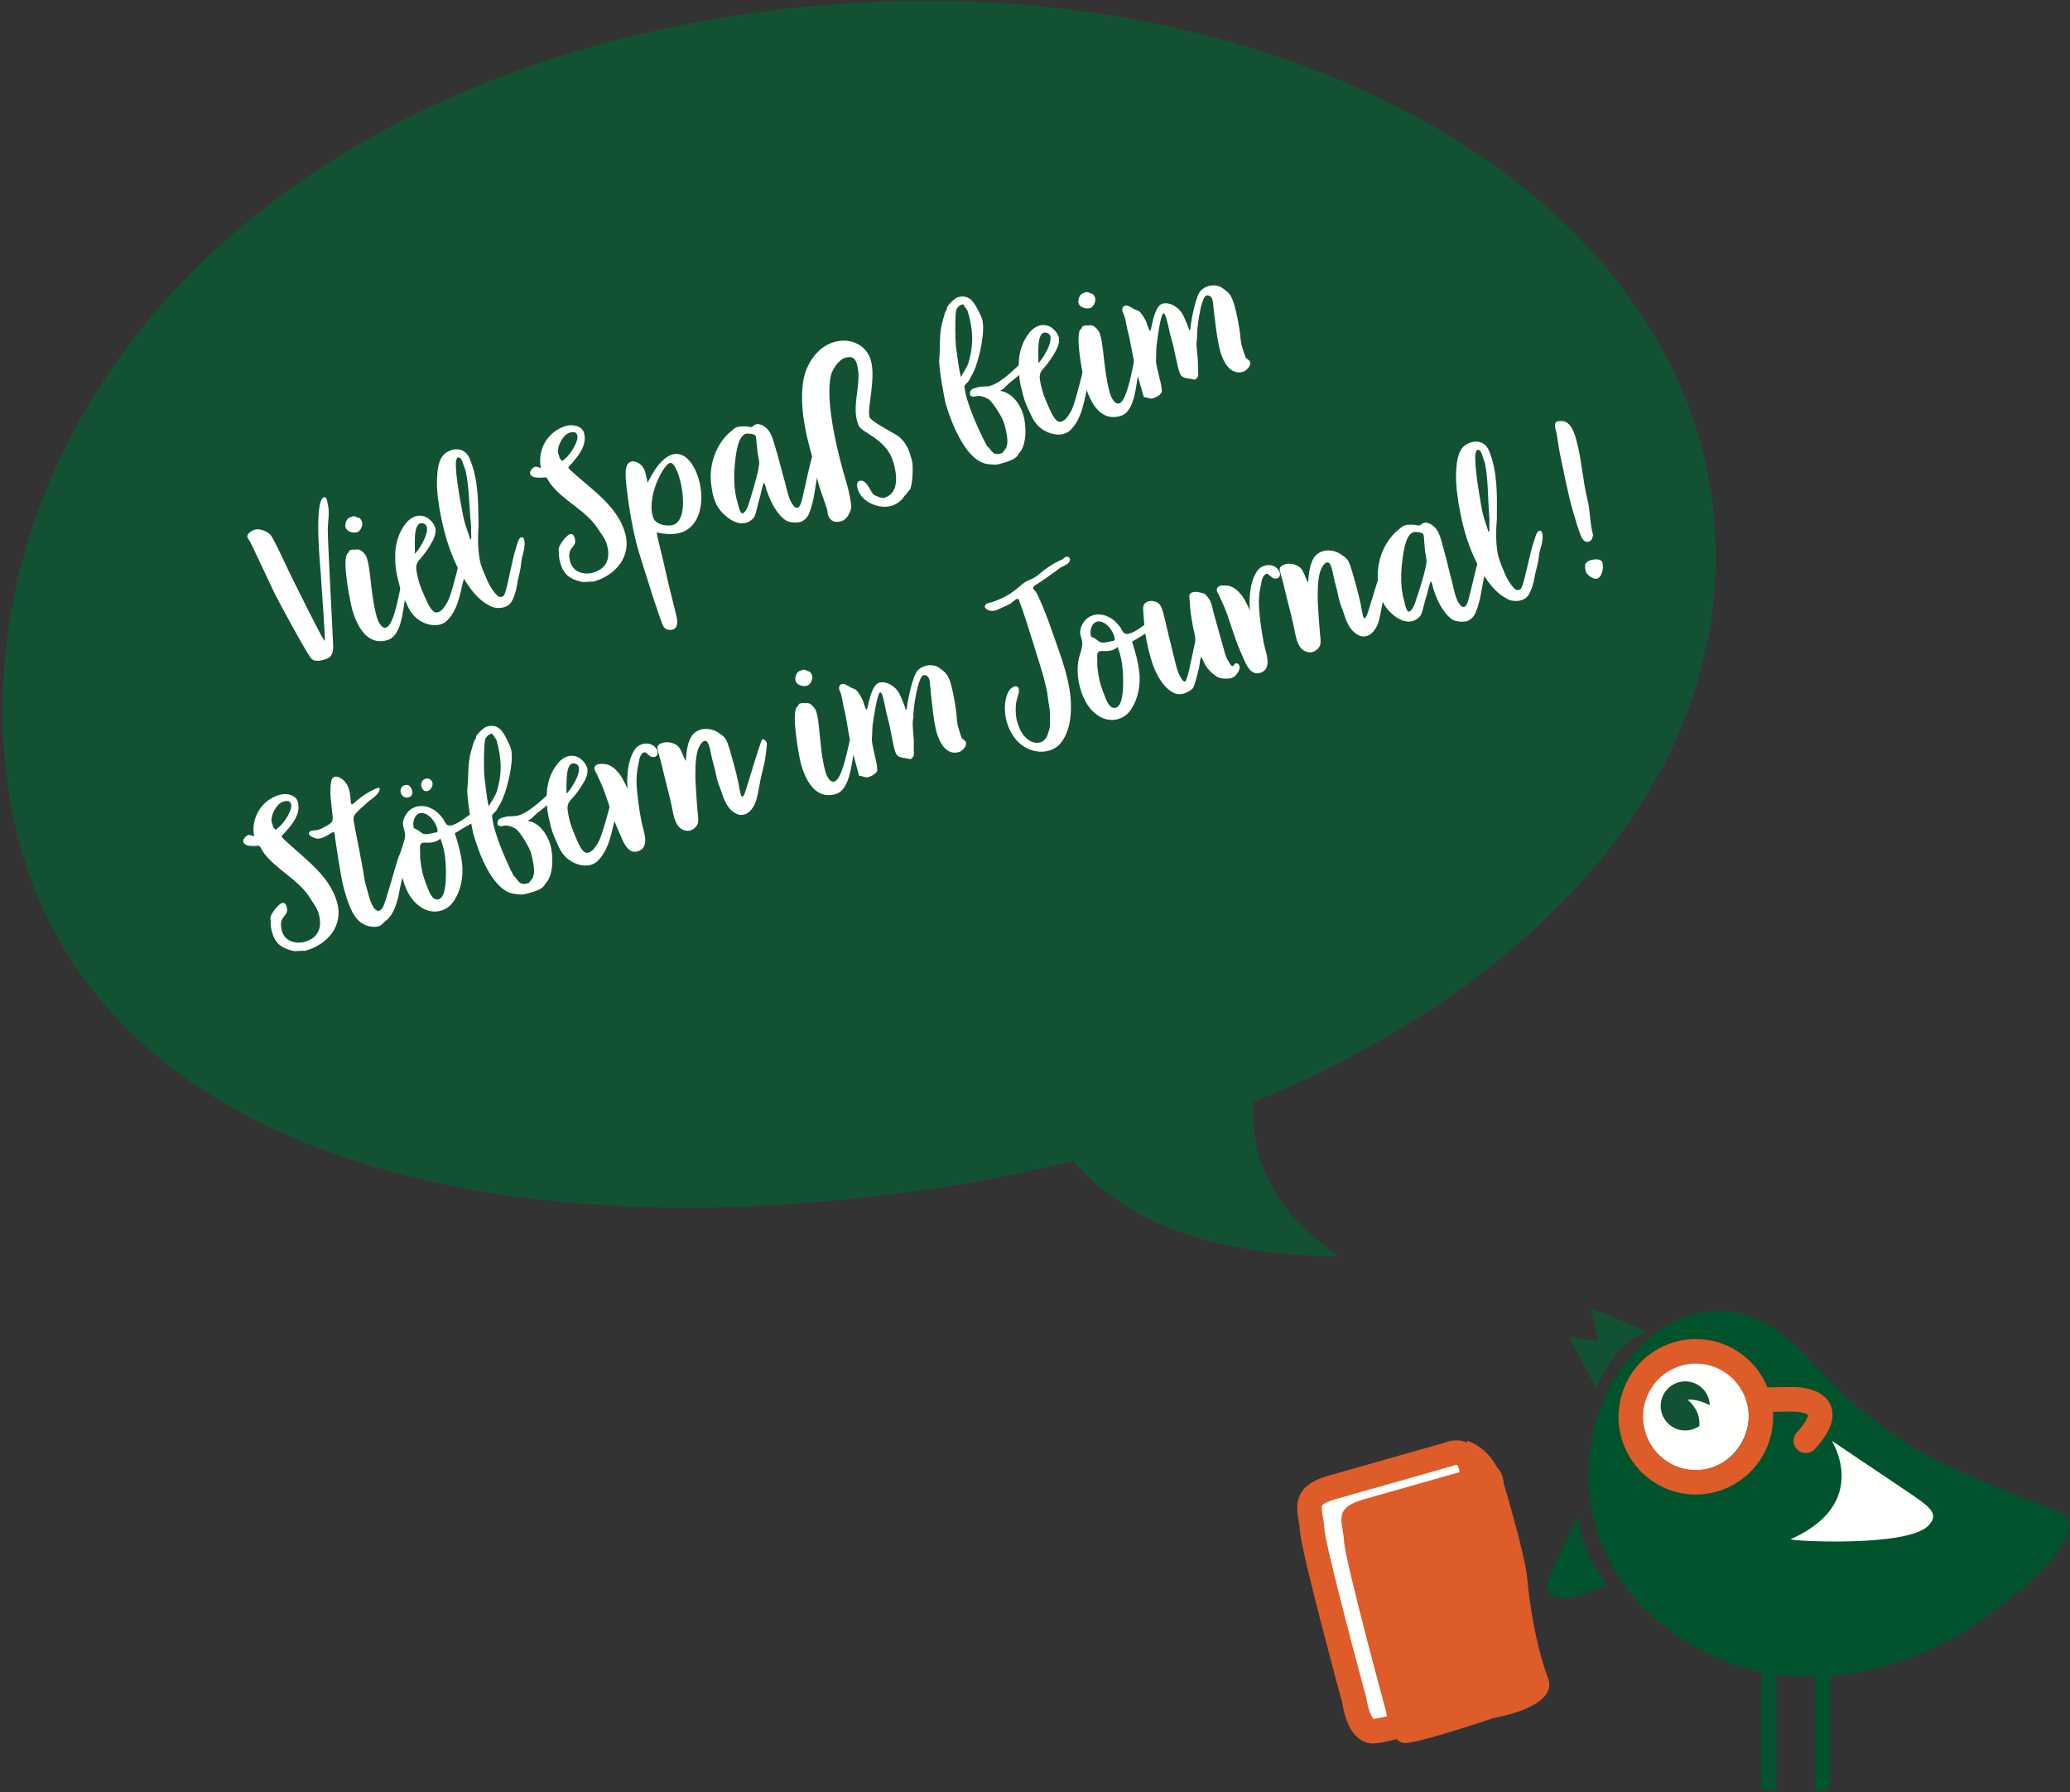
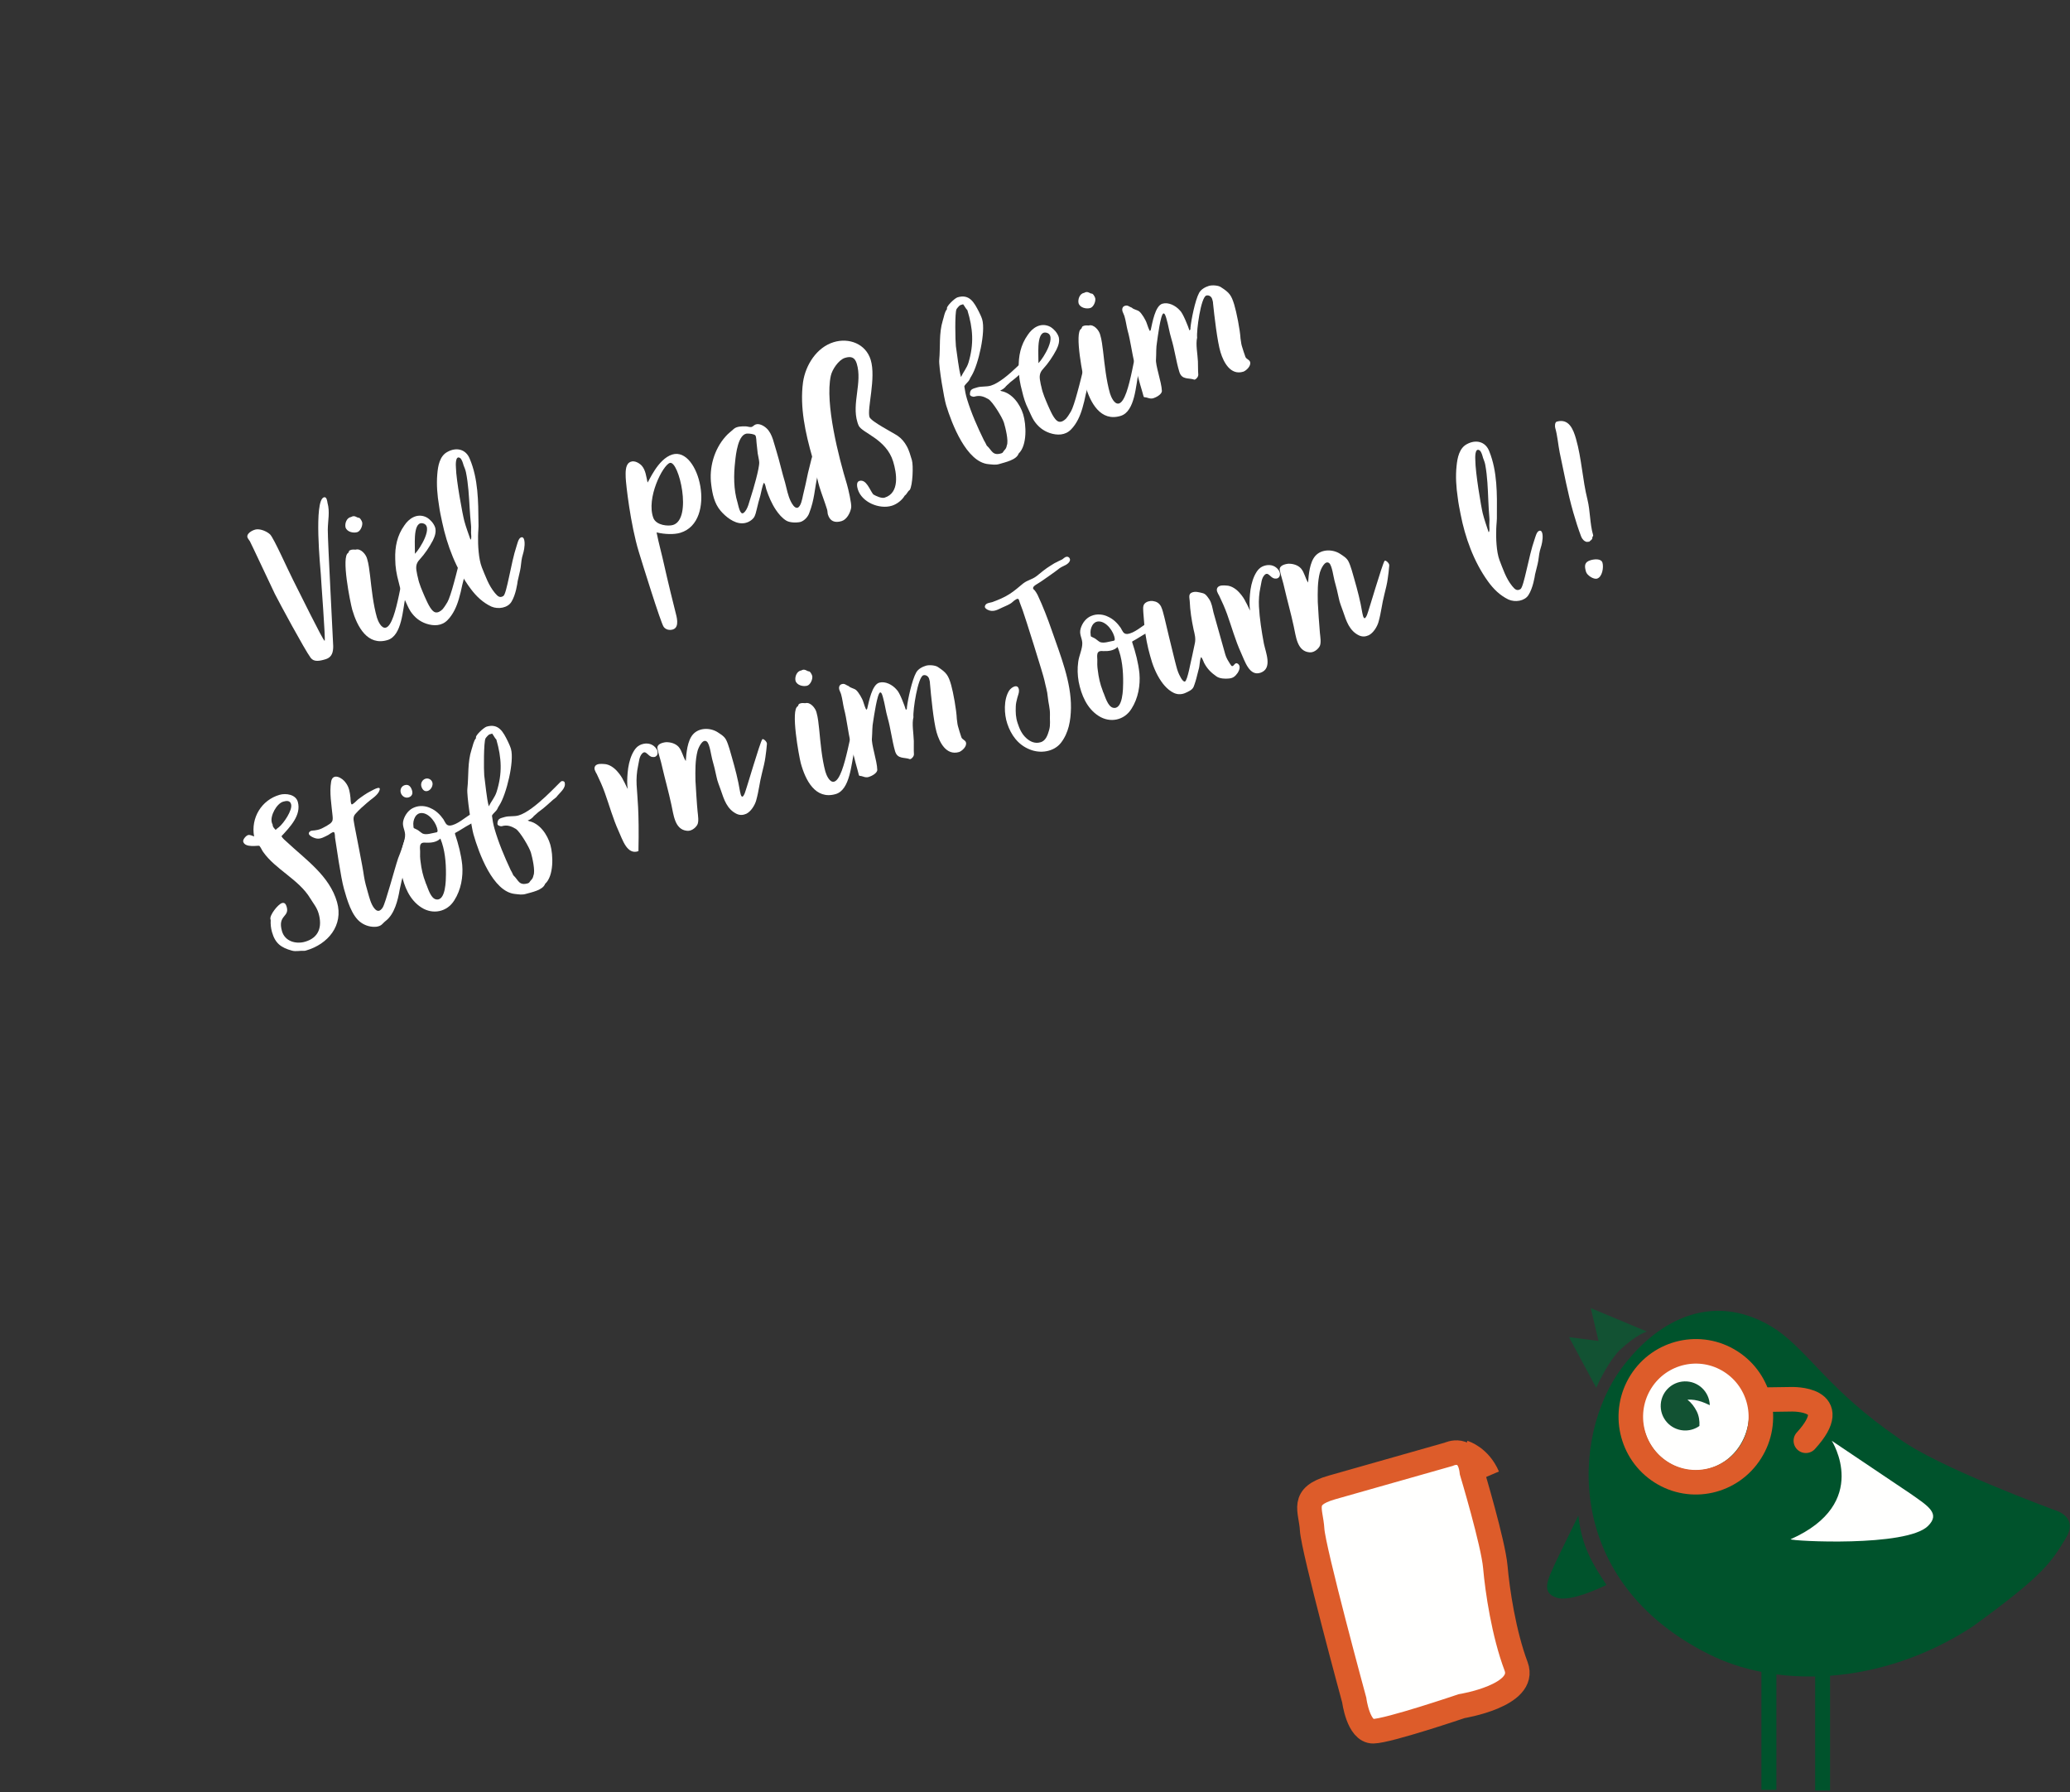
<svg xmlns="http://www.w3.org/2000/svg" width="253px" height="219px" viewBox="0 0 253 219" version="1.1">
  <rect x="0" y="0" width="253" height="219" fill="#333333" stroke="none" />
  <title>Vogel-Doodel/Journal/Desktop@3x</title>
  <g id="//06-Journal_Einstieg" stroke="none" stroke-width="1" fill="none" fill-rule="evenodd">
    <g id="06-Journal_Einstieg/Filter-Dropdown" transform="translate(-1078, -831)">
      <g id="Group" transform="translate(1078.974, 830.812)">
        <g id="Vogel" transform="translate(159.071, 159.918)">
          <g id="Vogel_Journal_Doodel" transform="translate(0, 0.463)">
            <g id="sv-vogel-brille-buch" transform="translate(46.464, 29.311) scale(-1, 1) translate(-46.464, -29.311) ">
              <g id="Group-4" fill="#00532C">
                <path d="M1.797,24.368 C1.797,24.368 16.409,19.023 20.971,15.532 C29.482,9.658 31.7,5.226 35.843,2.312 C43.193,-2.524 50.172,0.793 54.8,7.036 C60.925,15.307 61.899,33.097 44.078,41.98 C42.124,42.956 39.971,43.674 37.689,44.127 L37.689,58.541 L35.86,58.541 L35.86,44.429 C34.322,44.633 32.735,44.716 31.118,44.683 L31.118,58.622 L29.301,58.622 L29.301,44.597 C23.479,44.163 17.372,42.2 11.835,38.555 C3.092,32.21 2.275,30.713 0.489,27.792 C-1.132,25.134 1.797,24.368 1.797,24.368" id="Fill-3" />
              </g>
              <path d="M29.093,15.879 L19.443,22.366 C17.272,23.886 15.789,24.783 17.338,26.303 C19.983,28.893 34.016,28.148 34.122,27.916 C24.201,23.513 29.093,15.879 29.093,15.879" id="Fill-5" fill="#FFFFFE" />
              <path d="M51.254,8.926 C49.324,5.725 45.28,4.772 42.236,6.809 C39.188,8.842 38.291,13.099 40.223,16.297 C42.156,19.516 46.198,20.467 49.24,18.428 C52.287,16.392 53.187,12.138 51.254,8.926" id="Fill-6" fill="#FFFFFE" />
              <path d="M62.71,30.451 L60.062,25.022 C59.643,28.766 58.421,30.786 56.628,33.502 C59.097,34.667 61.462,35.459 62.71,35.059 C64.675,34.423 63.832,32.888 62.71,30.451" id="Fill-8" fill="#00532C" />
              <path d="M52.413,8.657 C50.065,4.937 45.144,3.829 41.44,6.197 C37.733,8.56 36.641,13.509 38.991,17.226 C41.343,20.967 46.262,22.073 49.962,19.703 C53.67,17.337 54.765,12.391 52.413,8.657" id="Stroke-9" stroke="#DD5C2A" stroke-width="3" />
              <path d="M37.752,10.862 L34.008,10.809 C34.008,10.809 27.441,10.607 32.258,15.879" id="Stroke-11" stroke="#DD5C2A" stroke-width="3" stroke-linecap="round" stroke-linejoin="round" />
              <g id="Group-15" transform="translate(67.519, 17.328)">
                <path d="M5.553,2.373 C5.553,2.373 2.948,11.052 2.694,13.954 C2.44,16.856 1.666,22.095 0.153,26.12 C-1.195,29.702 6.81,30.984 6.81,30.984 C6.81,30.984 15.768,34.022 17.61,34.049 C19.453,34.077 19.935,30.249 19.935,30.249 C19.935,30.249 24.942,11.843 25.082,9.405 C25.222,6.966 26.544,5.358 22.656,4.255 C18.768,3.151 8.4,0.208 8.4,0.208 C8.4,0.208 5.922,-0.991 5.553,2.373" id="Fill-12" fill="#FFFFFE" />
                <path d="M5.553,2.373 C5.553,2.373 2.948,11.052 2.694,13.954 C2.44,16.856 1.666,22.095 0.153,26.12 C-1.195,29.702 6.81,30.984 6.81,30.984 C6.81,30.984 15.768,34.022 17.61,34.049 C19.453,34.077 19.935,30.249 19.935,30.249 C19.935,30.249 24.942,11.843 25.082,9.405 C25.222,6.966 26.544,5.358 22.656,4.255 C18.768,3.151 8.4,0.208 8.4,0.208 C8.4,0.208 5.922,-0.991 5.553,2.373 Z" id="Stroke-14" stroke="#DD5C2A" stroke-width="3" />
              </g>
-               <path d="M69.168,21.151 C69.168,21.151 66.563,29.829 66.309,32.73 C66.055,35.633 65.28,40.872 63.767,44.896 C62.42,48.479 70.425,49.76 70.425,49.76 C70.425,49.76 79.383,52.799 81.225,52.826 C83.067,52.854 83.55,49.025 83.55,49.025 C83.55,49.025 88.557,30.62 88.696,28.181 C88.837,25.743 90.158,24.135 86.27,23.032 C82.382,21.928 72.014,18.985 72.014,18.985 C72.014,18.985 69.537,17.785 69.168,21.151" id="Fill-16" fill="#DD5C2A" />
              <path d="M74.053,17.328 C74.053,17.328 72.154,17.883 71.149,20.226" id="Stroke-17" stroke="#DD5C2A" stroke-width="3" />
            </g>
          </g>
          <path d="M46.019,9.087 C44.362,9.037 42.979,10.339 42.929,11.995 C43.314,11.813 43.696,11.645 43.94,11.568 C44.511,11.386 45.057,11.279 45.657,11.322 C45.179,11.695 44.811,12.183 44.522,12.752 C44.257,13.275 44.156,13.931 44.196,14.534 C44.661,14.864 45.224,15.067 45.837,15.086 C47.494,15.136 48.877,13.833 48.927,12.177 C48.977,10.52 47.676,9.137 46.019,9.087" id="Fill-20" fill="#125233" transform="translate(45.929, 12.086) scale(-1, 1) translate(-45.929, -12.086) " />
          <path d="M38.66,0.241 L37.505,4.202 L41.128,3.929 L37.489,9.929 C36.51,7.454 35.574,6.036 34.939,5.267 C32.9,3.122 31.66,2.745 31.66,2.745 L38.66,0.241 Z" id="Combined-Shape" fill="#125233" transform="translate(36.394, 5.085) scale(-1, 1) rotate(-3) translate(-36.394, -5.085) " />
        </g>
        <g id="Vogel_Doodle" transform="translate(-11.267, -13.226)">
-           <path d="M221.266,89.047 C221.57,47.879 172.121,13.449 112.373,13.916 C52.628,14.383 14.397,48.147 10.449,88.493 C5.71,136.885 55.457,159.713 115.202,159.246 C121.183,159.199 127.043,158.877 132.716,158.276 C140.126,170.019 155.317,173.203 163.304,174.333 C156.897,168.749 154.008,161.894 155.489,154.237 C194.426,144.295 221.032,120.298 221.266,89.047" id="Fill-43" fill="#125233" transform="translate(115.701, 94.122) rotate(-8) translate(-115.701, -94.122) " />
          <g id="Vogel" transform="translate(38.438, 40.155)">
            <g id="Group-3" transform="translate(22.786, 43.361)" />
            <g id="Viel-Spaß-beim" transform="translate(64.596, 31.881) rotate(-17) translate(-64.596, -31.881) translate(2.77, 17.445)" fill="#FFFFFF" fill-rule="nonzero">
              <path d="M5.324,17.755 C5.156,17.755 4.064,10.923 3.812,9.523 C3.56,8.123 3.056,3.923 2.748,3.363 C2.468,2.887 1.88,2.411 1.376,2.299 C1.04,2.215 0.116,2.327 0.004,2.831 C-0.024,3.027 0.088,3.223 0.144,3.447 C0.2,3.671 1.012,9.383 1.18,10.475 C1.404,11.763 2.664,18.035 3.084,19.239 C3.308,19.855 3.98,19.939 4.792,19.939 C5.632,19.939 5.94,19.323 6.136,18.679 C6.304,18.091 9.272,6.107 9.664,4.875 C10,3.811 10.56,2.887 10.588,1.739 C10.616,1.515 10.728,0.955 10.364,0.955 C9.048,0.955 7.396,9.243 7.256,9.831 C7.088,10.447 5.464,17.755 5.324,17.755 Z" id="Path" />
              <path d="M17.7,12.491 C17.812,12.323 17.812,12.043 17.812,11.847 L17.784,11.763 L17.7,11.763 C17.056,11.763 14.424,18.399 12.968,18.399 C12.38,18.399 12.268,17.335 12.268,16.915 C12.296,15.235 12.66,13.415 12.968,11.735 C13.08,11.063 13.22,10.363 13.22,9.691 C13.248,9.131 12.856,8.207 12.212,8.207 C12.072,8.151 11.82,8.067 11.68,8.067 C11.344,8.067 11.428,8.123 11.232,8.319 C10.252,8.431 9.692,14.171 9.664,15.095 C9.636,17.279 10.14,19.911 12.716,19.911 C14.564,19.911 15.572,16.859 16.356,15.487 C16.916,14.507 17.392,13.527 17.868,12.491 L17.868,12.435 L17.7,12.491 Z M12.828,4.231 C12.296,4.147 11.848,4.763 11.82,5.239 C11.82,5.827 12.52,6.219 13.024,6.219 C13.444,6.219 13.92,5.631 13.948,5.239 C13.948,5.043 13.864,4.567 13.64,4.567 C13.416,4.399 13.332,4.203 12.996,4.203 C12.94,4.203 12.884,4.231 12.828,4.231 Z" id="Shape" />
              <path d="M25.736,12.015 C25.82,11.791 25.876,11.539 25.764,11.343 C25.54,10.979 25.316,11.063 25.12,11.259 L24.924,11.567 L24.812,11.819 C24.644,12.127 24.448,12.435 24.252,12.715 C24.028,13.107 23.048,14.759 22.488,15.627 C21.928,16.523 21.34,17.363 21.06,17.615 C20.78,17.867 20.528,18.091 20.22,18.287 C19.884,18.455 19.548,18.539 19.268,18.371 C18.764,18.035 18.68,16.663 18.596,16.131 C18.512,15.319 18.4,14.507 18.484,13.695 C18.484,13.471 18.512,13.247 18.54,13.051 C18.596,12.435 18.736,11.987 19.324,11.651 C20.136,11.175 20.892,10.559 21.564,9.887 C21.928,9.495 22.264,9.047 22.292,8.487 C22.292,8.207 22.208,7.899 22.096,7.647 C21.956,7.367 21.788,7.059 21.536,6.863 C20.64,6.135 19.548,6.471 18.764,7.115 C17.56,8.039 16.888,9.271 16.496,10.727 C16.216,11.651 16.104,12.547 16.076,13.527 C16.02,14.311 16.02,15.039 16.16,15.823 C16.244,16.355 16.272,16.859 16.412,17.363 C16.664,18.203 17.112,18.875 17.812,19.379 C18.596,19.939 19.548,20.219 20.444,19.715 C21.312,19.239 21.984,18.455 22.516,17.643 C22.824,17.167 23.132,16.663 23.412,16.131 C23.664,15.711 23.972,15.235 24.196,14.787 C24.476,14.283 25.12,13.079 25.428,12.575 C25.54,12.379 25.652,12.211 25.736,12.015 Z M19.604,8.795 C19.94,7.899 20.36,7.283 20.892,7.479 C21.62,7.787 21.368,8.515 20.724,9.299 C20.192,9.943 19.408,10.587 18.988,10.811 C19.128,10.391 19.324,9.551 19.604,8.795 Z" id="Shape" />
              <path d="M28.788,1.655 C28.676,0.367 27.612,-0.193 26.436,0.059 C25.372,0.255 24.812,1.375 24.448,2.299 C23.972,3.475 23.692,4.763 23.524,6.051 C23.412,6.723 23.356,7.423 23.3,8.095 C23.048,10.951 23.244,14.087 24.252,16.887 C24.644,17.979 25.176,18.931 26.044,19.715 C26.744,20.303 27.892,20.443 28.536,19.883 C29.32,19.211 29.936,17.867 30.02,17.671 L30.664,16.551 C30.916,16.131 31.14,15.459 31.392,15.039 C31.644,14.619 31.868,14.367 32.12,13.695 C32.204,13.471 32.456,12.631 31.952,12.687 C31.616,12.715 31.28,13.359 31.112,13.583 C29.908,15.263 28.284,18.791 27.808,18.903 C27.304,19.043 27.136,18.707 26.94,18.259 C26.464,17.139 26.436,15.935 26.324,14.787 C26.24,13.667 26.66,12.043 26.996,11.007 C27.164,10.475 27.388,9.999 27.528,9.439 C28.256,6.975 29.068,4.315 28.788,1.655 Z M25.988,11.147 C25.96,10.335 25.904,9.551 25.932,8.739 C25.96,7.927 26.436,3.699 26.856,2.215 C26.912,1.963 27.22,0.675 27.696,1.235 C27.864,1.487 27.836,1.963 27.836,2.215 C27.864,2.523 27.892,2.831 27.864,3.111 C27.724,4.567 27.36,5.995 27.024,7.395 C26.856,8.067 26.716,8.739 26.576,9.411 C26.52,9.747 26.38,10.055 26.296,10.363 C26.24,10.531 26.184,11.091 25.988,11.147 Z" id="Shape" />
-               <path d="M39.512,5.239 C39.428,5.099 39.316,4.847 39.316,4.679 C39.316,4.623 39.344,4.567 39.344,4.511 C39.316,4.427 39.316,4.343 39.316,4.259 C39.316,3.419 40.52,2.187 41.36,2.187 C41.752,2.187 42.2,2.243 42.2,2.747 C42.2,3.503 40.66,4.763 39.988,5.043 C39.848,5.099 39.68,5.155 39.54,5.239 L39.512,5.239 Z M39.036,20.443 C41.808,20.443 44.3,18.763 44.3,15.795 C44.3,12.463 42.06,9.775 40.436,7.059 C40.268,6.779 40.072,6.527 39.988,6.191 C41.276,5.407 43.068,4.399 43.068,2.691 C43.068,1.767 41.976,1.263 41.164,1.263 C38.868,1.263 36.992,2.999 36.768,5.295 C36.572,5.155 36.348,4.931 36.096,4.931 C35.844,4.931 35.312,5.267 35.312,5.547 C35.312,6.387 37.02,6.471 37.076,6.583 C37.188,6.835 37.216,7.143 37.3,7.395 C38.168,9.915 40.576,11.847 41.276,14.451 C41.472,15.179 41.752,15.739 41.752,16.523 C41.752,18.203 40.968,19.379 39.204,19.379 C38.028,19.379 36.852,18.651 36.852,17.363 C36.852,15.291 38.224,15.991 38.224,14.675 C38.224,14.367 38.168,14.059 37.804,14.059 C37.3,14.059 35.9,15.067 35.9,15.571 L35.9,15.683 C35.732,16.159 35.648,16.635 35.648,17.139 C35.648,18.567 36.18,19.267 37.384,19.995 C37.804,20.247 38.336,20.247 38.784,20.415 C38.84,20.443 38.98,20.443 39.036,20.443 Z" id="Shape" />
              <path d="M48.724,10.783 C48.78,10.055 48.948,9.271 48.64,8.599 C48.388,8.123 47.856,7.591 47.268,7.815 C46.708,8.011 46.484,8.935 46.344,9.439 C46.148,10.167 45.224,15.067 45.224,18.595 C45.224,19.967 45.252,27.611 45.448,28.227 C45.588,28.647 46.008,28.871 46.428,28.871 C47.38,28.871 47.324,27.303 47.352,27.023 C47.352,26.659 47.604,22.431 47.716,21.059 C47.828,19.743 47.856,18.259 47.996,16.943 C48.892,17.475 49.984,17.839 50.768,17.839 C55.5,17.839 56.06,8.403 52.616,8.403 C50.74,8.403 48.864,10.783 48.724,10.783 Z M52.028,9.299 C53.176,9.299 52.7,16.663 50.18,16.663 C49.592,16.663 48.22,16.131 48.136,15.151 C47.968,12.575 51.132,9.299 52.028,9.299 Z" id="Shape" />
              <path d="M62.304,14.983 C62.444,15.095 62.36,15.627 62.36,15.823 C62.388,16.775 62.472,17.671 62.752,18.595 C62.92,19.155 63.2,19.799 63.592,20.219 C63.928,20.583 64.712,20.835 65.188,20.863 C65.692,20.863 66.252,20.527 66.532,20.135 C67.652,18.707 67.96,17.615 68.856,16.019 C69.136,15.515 69.444,15.039 69.696,14.507 C69.948,14.031 70.116,13.527 70.424,13.051 C70.536,12.883 70.816,12.603 70.872,12.379 C70.9,12.239 70.844,11.987 70.648,11.987 C70.508,11.987 70.256,12.267 70.172,12.351 C70.032,12.463 69.92,12.687 69.752,12.799 C69.64,12.883 69.5,12.883 69.388,12.939 C69.304,12.995 69.22,13.135 69.164,13.247 L68.744,13.863 L67.82,15.403 C67.26,16.411 67.008,16.887 66.42,17.867 C66.252,18.175 65.776,19.127 65.328,19.099 C64.964,19.043 64.852,18.427 64.796,18.147 C64.656,17.335 64.768,16.523 64.796,15.711 C64.796,14.395 64.908,13.107 64.908,11.791 C64.88,10.811 65.076,9.579 64.572,8.711 C64.348,8.319 63.9,7.843 63.424,7.871 C63.228,7.871 63.032,8.039 62.836,8.011 C62.612,7.983 62.388,7.787 62.192,7.731 C61.772,7.591 61.184,7.423 60.764,7.591 C60.344,7.787 59.868,7.955 59.476,8.207 C57.684,9.299 56.424,11.259 56.088,13.331 C55.892,14.451 55.78,15.627 56.256,16.719 C56.62,17.559 57.348,18.651 58.3,18.931 C58.804,19.099 59.42,19.015 59.868,18.707 C60.148,18.511 60.4,18.035 60.568,17.755 C60.848,17.279 61.128,16.803 61.436,16.355 C61.716,15.907 61.968,15.347 62.304,14.983 Z M58.524,16.355 C58.524,14.675 59.056,12.967 59.728,11.427 C60.036,10.699 61.072,8.235 62.192,8.655 C62.388,8.711 62.92,8.935 63.004,9.131 C63.088,9.355 62.892,9.915 62.864,10.139 L62.64,11.315 C62.584,11.679 62.584,12.043 62.5,12.407 C62.332,13.107 60.764,15.487 60.344,16.075 C59.98,16.551 59.476,17.587 58.832,17.783 C58.356,17.923 58.524,16.663 58.524,16.355 Z" id="Shape" />
              <path d="M75.492,1.039 C73.308,1.039 71.376,2.719 70.48,4.623 C69.192,7.423 68.94,10.671 68.884,13.723 C68.884,14.199 68.884,14.703 68.828,15.179 C68.744,15.907 68.66,16.691 68.66,17.419 C68.66,18.399 68.744,19.379 68.744,20.359 C68.744,20.583 68.66,20.779 68.66,20.975 C68.66,21.843 69.164,22.235 70.032,22.235 C70.704,22.235 71.348,21.563 71.628,21.003 C71.824,20.611 71.964,18.651 71.964,18.119 C71.964,14.731 72.272,7.871 73.952,4.875 C74.316,4.203 75.436,3.279 76.248,3.279 C77.032,3.279 77.424,3.559 77.424,4.371 C77.424,6.779 75.408,8.823 75.408,11.231 C75.408,11.399 75.408,11.539 75.436,11.707 C75.604,12.687 78.18,14.255 78.18,17.111 C78.18,18.595 77.844,21.031 75.884,21.031 C75.492,21.031 74.932,20.527 74.68,20.247 C74.428,19.631 74.428,18.175 73.532,18.175 C73.112,18.175 73.056,18.791 73.056,19.099 C73.056,20.751 74.848,22.235 76.444,22.235 C77.088,22.235 77.844,21.955 78.32,21.507 C78.628,21.423 78.796,21.115 79.104,21.031 C79.608,20.611 80.42,18.287 80.42,17.615 C80.42,17.027 80.448,16.355 80.308,15.767 C80.196,15.235 79.972,14.703 79.636,14.283 C79.188,13.723 77.004,11.623 77.004,11.063 C77.004,9.999 79.188,6.751 79.188,4.427 C79.188,2.383 77.452,1.039 75.492,1.039 Z" id="Path" />
              <path d="M98.844,9.411 C98.844,9.243 98.648,9.159 98.508,9.159 C98.312,9.159 94.336,11.735 92.32,11.735 C91.732,11.735 91.2,11.455 90.64,11.455 C90.024,11.455 89.744,11.399 89.548,12.015 C89.492,12.211 89.828,12.435 89.996,12.435 C90.668,12.435 91.088,12.743 91.536,13.219 C91.956,13.695 92.516,15.879 92.516,16.523 C92.516,17.139 92.432,18.847 92.04,19.295 C91.816,19.743 91.62,19.687 91.284,19.995 C91.228,19.995 91.172,20.023 91.116,20.023 C89.968,20.023 90.136,19.323 89.688,18.595 C89.66,18.343 89.604,18.119 89.548,17.867 C89.268,16.131 89.044,14.255 89.044,12.491 C89.044,11.931 89.1,11.399 89.184,10.867 C89.408,10.615 89.772,10.531 90.024,10.279 C90.136,10.139 90.276,9.999 90.416,9.887 C91.592,8.851 93.664,5.239 93.664,3.671 C93.664,3.363 93.608,2.999 93.552,2.663 C93.328,1.431 93.104,0.227 91.564,0.227 C91.2,0.227 89.8,0.927 89.94,1.207 C89.52,1.487 89.296,2.019 89.016,2.411 C88.092,3.783 87.812,5.379 87.196,6.891 C86.888,7.647 86.384,11.539 86.384,12.435 C86.384,14.787 86.72,19.827 89.24,20.835 C89.66,21.003 90.024,21.199 90.5,21.199 C91.256,21.199 92.656,21.339 93.132,20.667 C94.448,20.023 95.064,17.531 95.064,16.243 C95.064,14.955 94.532,13.359 93.328,12.743 L93.3,12.687 L93.216,12.631 C93.524,12.631 93.776,12.519 94.028,12.379 L94.028,12.351 C94.112,12.323 94.196,12.295 94.252,12.239 L94.28,12.239 C94.588,12.071 94.868,11.959 95.176,11.847 C95.512,11.735 96.548,11.231 96.884,11.063 L97.36,10.867 C97.948,10.419 98.844,10.139 98.844,9.411 Z M89.128,9.663 C89.128,8.711 89.492,6.891 89.632,5.883 C89.744,5.267 90.696,1.907 91.032,1.571 C91.116,1.487 91.508,1.235 91.62,1.235 L91.984,1.235 L91.984,1.263 C92.096,1.543 92.124,1.823 92.264,2.075 C92.264,4.427 91.844,6.247 90.528,8.235 C90.136,8.823 89.576,9.159 89.128,9.663 Z" id="Shape" />
              <path d="M105.424,12.015 C105.508,11.791 105.564,11.539 105.452,11.343 C105.228,10.979 105.004,11.063 104.808,11.259 L104.612,11.567 L104.5,11.819 C104.332,12.127 104.136,12.435 103.94,12.715 C103.716,13.107 102.736,14.759 102.176,15.627 C101.616,16.523 101.028,17.363 100.748,17.615 C100.468,17.867 100.216,18.091 99.908,18.287 C99.572,18.455 99.236,18.539 98.956,18.371 C98.452,18.035 98.368,16.663 98.284,16.131 C98.2,15.319 98.088,14.507 98.172,13.695 C98.172,13.471 98.2,13.247 98.228,13.051 C98.284,12.435 98.424,11.987 99.012,11.651 C99.824,11.175 100.58,10.559 101.252,9.887 C101.616,9.495 101.952,9.047 101.98,8.487 C101.98,8.207 101.896,7.899 101.784,7.647 C101.644,7.367 101.476,7.059 101.224,6.863 C100.328,6.135 99.236,6.471 98.452,7.115 C97.248,8.039 96.576,9.271 96.184,10.727 C95.904,11.651 95.792,12.547 95.764,13.527 C95.708,14.311 95.708,15.039 95.848,15.823 C95.932,16.355 95.96,16.859 96.1,17.363 C96.352,18.203 96.8,18.875 97.5,19.379 C98.284,19.939 99.236,20.219 100.132,19.715 C101,19.239 101.672,18.455 102.204,17.643 C102.512,17.167 102.82,16.663 103.1,16.131 C103.352,15.711 103.66,15.235 103.884,14.787 C104.164,14.283 104.808,13.079 105.116,12.575 C105.228,12.379 105.34,12.211 105.424,12.015 Z M99.292,8.795 C99.628,7.899 100.048,7.283 100.58,7.479 C101.308,7.787 101.056,8.515 100.412,9.299 C99.88,9.943 99.096,10.587 98.676,10.811 C98.816,10.391 99.012,9.551 99.292,8.795 Z" id="Shape" />
              <path d="M111.388,12.491 C111.5,12.323 111.5,12.043 111.5,11.847 L111.472,11.763 L111.388,11.763 C110.744,11.763 108.112,18.399 106.656,18.399 C106.068,18.399 105.956,17.335 105.956,16.915 C105.984,15.235 106.348,13.415 106.656,11.735 C106.768,11.063 106.908,10.363 106.908,9.691 C106.936,9.131 106.544,8.207 105.9,8.207 C105.76,8.151 105.508,8.067 105.368,8.067 C105.032,8.067 105.116,8.123 104.92,8.319 C103.94,8.431 103.38,14.171 103.352,15.095 C103.324,17.279 103.828,19.911 106.404,19.911 C108.252,19.911 109.26,16.859 110.044,15.487 C110.604,14.507 111.08,13.527 111.556,12.491 L111.556,12.435 L111.388,12.491 Z M106.516,4.231 C105.984,4.147 105.536,4.763 105.508,5.239 C105.508,5.827 106.208,6.219 106.712,6.219 C107.132,6.219 107.608,5.631 107.636,5.239 C107.636,5.043 107.552,4.567 107.328,4.567 C107.104,4.399 107.02,4.203 106.684,4.203 C106.628,4.203 106.572,4.231 106.516,4.231 Z" id="Shape" />
              <path d="M123.652,10.979 C123.652,9.747 123.512,9.383 122.728,8.459 C122.504,8.151 121.776,7.871 121.356,7.871 C120.908,7.871 120.32,7.983 119.956,8.347 C119.228,9.075 118.08,11.203 117.688,12.155 L117.688,12.183 C117.66,12.295 117.604,12.351 117.492,12.379 C117.492,11.903 117.352,10.111 117.1,9.719 C116.764,8.963 116.036,8.291 115.28,8.291 C114.356,8.291 113.432,10.167 112.984,10.951 L112.872,11.035 C112.788,11.035 112.76,10.195 112.76,10.027 C112.76,9.607 112.536,8.711 112.312,8.375 C112.144,8.123 111.696,7.927 111.584,7.675 C111.276,7.451 111.22,7.199 110.828,7.199 C110.52,7.199 110.352,7.451 110.352,7.787 C110.352,7.955 110.408,8.151 110.408,8.375 C110.408,8.963 110.296,9.579 110.268,10.139 C110.24,11.511 109.96,12.939 109.904,14.311 C109.848,15.431 109.792,16.663 109.792,17.783 C109.792,18.875 109.652,18.371 110.24,18.791 C110.436,18.931 110.632,19.015 110.856,19.015 C111.192,19.015 112.004,18.875 112.116,18.455 C112.396,17.391 112.256,15.207 112.564,14.535 C112.816,13.863 112.956,13.219 113.292,12.575 C113.488,12.155 114.692,9.467 115.056,9.467 C115.252,9.467 115.224,9.999 115.224,10.167 C115.224,10.979 115.084,11.847 115.084,12.687 C115.084,14.087 114.832,15.487 114.832,16.859 C114.832,17.923 115.728,17.867 116.316,18.315 L116.372,18.315 C116.596,18.315 116.932,18.063 116.96,17.811 C117.072,17.307 117.24,16.831 117.38,16.299 C117.604,15.431 117.716,14.199 118.136,13.499 C118.276,12.687 120.012,8.907 120.712,8.907 C120.992,8.907 121.272,9.159 121.272,9.523 C121.272,9.719 121.272,9.887 121.216,10.083 C120.936,11.511 120.348,14.675 120.348,16.047 C120.348,17.391 120.712,19.127 122.308,19.127 C122.644,19.127 123.456,18.763 123.456,18.231 C123.456,17.923 123.12,17.783 123.092,17.475 C123.064,17.027 123.064,16.523 123.064,16.047 C123.064,15.739 123.148,15.459 123.176,15.151 C123.428,14.143 123.652,11.903 123.652,10.979 Z" id="Path" />
            </g>
            <g id="Stöbern-im-Journal-!" transform="translate(84.84, 57.816) rotate(-16) translate(-84.84, -57.816) translate(-0.238, 46.721)" fill="#FFFFFF" fill-rule="nonzero">
              <path d="M4.2,5.436 C4.116,5.296 4.004,5.044 4.004,4.876 C4.004,4.82 4.032,4.764 4.032,4.708 C4.004,4.624 4.004,4.54 4.004,4.456 C4.004,3.616 5.208,2.384 6.048,2.384 C6.44,2.384 6.888,2.44 6.888,2.944 C6.888,3.7 5.348,4.96 4.676,5.24 C4.536,5.296 4.368,5.352 4.228,5.436 L4.2,5.436 Z M3.724,20.64 C6.496,20.64 8.988,18.96 8.988,15.992 C8.988,12.66 6.748,9.972 5.124,7.256 C4.956,6.976 4.76,6.724 4.676,6.388 C5.964,5.604 7.756,4.596 7.756,2.888 C7.756,1.964 6.664,1.46 5.852,1.46 C3.556,1.46 1.68,3.196 1.456,5.492 C1.26,5.352 1.036,5.128 0.784,5.128 C0.532,5.128 0,5.464 0,5.744 C0,6.584 1.708,6.668 1.764,6.78 C1.876,7.032 1.904,7.34 1.988,7.592 C2.856,10.112 5.264,12.044 5.964,14.648 C6.16,15.376 6.44,15.936 6.44,16.72 C6.44,18.4 5.656,19.576 3.892,19.576 C2.716,19.576 1.54,18.848 1.54,17.56 C1.54,15.488 2.912,16.188 2.912,14.872 C2.912,14.564 2.856,14.256 2.492,14.256 C1.988,14.256 0.588,15.264 0.588,15.768 L0.588,15.88 C0.42,16.356 0.336,16.832 0.336,17.336 C0.336,18.764 0.868,19.464 2.072,20.192 C2.492,20.444 3.024,20.444 3.472,20.612 C3.528,20.64 3.668,20.64 3.724,20.64 Z" id="Shape" />
              <path d="M10.248,14.676 C10.248,16.02 10.22,18.12 11.116,19.212 C11.536,19.744 12.152,20.108 12.796,20.22 C13.468,20.304 13.552,20.052 14.112,19.828 C15.344,19.324 16.212,17.812 16.772,16.636 C17.416,15.376 18.2,14.2 18.9,12.968 C19.236,12.352 19.236,12.24 19.628,11.652 C19.824,11.344 20.496,10.672 19.712,10.56 C19.152,10.504 18.732,11.456 18.452,11.82 C18.088,12.352 18.032,12.38 17.64,12.912 C16.828,14.088 14.672,17.728 14.168,18.176 C13.776,18.512 13.384,18.596 13.132,17.924 C12.908,17.336 12.936,16.58 12.936,15.936 C12.936,15.236 12.936,14.592 13.02,13.892 C13.216,12.576 13.524,8.432 13.608,7.704 C13.692,7.172 13.608,6.584 14.084,6.276 C14.644,5.912 15.288,5.604 15.904,5.324 C16.408,5.072 17.136,4.904 17.584,4.484 C18.34,3.7 17.136,4.008 16.716,4.092 C16.1,4.204 15.484,4.428 14.896,4.652 C14.784,4.708 14.084,5.1 14,5.016 C13.888,4.876 14.056,4.344 14.084,4.176 C14.196,3.504 14.28,2.916 14.028,2.272 C13.776,1.516 12.824,0.648 12.348,1.656 C11.76,2.888 11.62,4.372 11.368,5.716 C11.284,6.136 11.256,6.332 10.864,6.528 C10.556,6.64 10.248,6.724 9.94,6.78 C9.604,6.864 9.268,6.892 8.904,6.836 C8.708,6.836 8.4,6.696 8.204,6.78 C7.56,7.032 8.456,7.732 8.736,7.844 C9.184,8.068 9.744,7.9 10.22,7.816 C10.36,7.788 10.864,7.564 10.976,7.676 C11.088,7.788 10.948,8.236 10.92,8.376 C10.836,9.076 10.248,13.276 10.248,14.676 Z" id="Path" />
              <path d="M27.188,11.344 C27.608,11.26 27.664,11.176 28.056,11.036 C28.392,10.896 29.036,10.812 29.288,10.644 C29.596,10.392 29.484,10.14 29.204,9.972 C28.784,9.72 28.112,10.056 27.692,10.168 C26.88,10.364 25.676,10.98 24.836,10.812 C24.36,10.7 24.388,10.252 24.276,9.86 C24.052,9.216 23.716,8.6 23.184,8.152 C22.68,7.676 21.952,7.396 21.252,7.48 C20.552,7.536 19.936,8.012 19.572,8.572 C19.152,9.216 19.404,9.692 19.264,10.336 C19.096,11.036 18.424,11.764 18.144,12.436 C17.808,13.192 17.612,13.976 17.528,14.788 C17.388,16.412 17.584,18.204 18.732,19.492 C19.824,20.724 21.588,20.864 22.82,19.744 C23.968,18.736 24.668,17.28 24.948,15.852 C25.172,14.564 25.2,13.304 25.144,11.988 C25.144,11.96 25.144,11.904 25.172,11.876 C25.172,11.876 25.2,11.848 25.228,11.848 C25.9,11.708 26.516,11.484 27.188,11.344 Z M20.524,9.636 C20.58,9.244 20.748,8.908 21.028,8.628 C21.252,8.404 21.56,8.292 21.896,8.376 C22.848,8.628 23.352,10.14 23.212,10.952 C23.212,11.036 23.184,11.092 23.128,11.12 C23.072,11.176 23.016,11.148 22.96,11.148 C22.456,11.092 21.756,11.148 21.364,10.84 C21.196,10.672 21.084,10.476 20.944,10.308 C20.916,10.252 20.496,9.888 20.496,9.888 C20.496,9.804 20.496,9.72 20.524,9.636 Z M22.708,16.44 C22.54,17 21.784,19.66 20.664,18.988 C20.132,18.652 20.132,17.476 20.076,16.944 C20.048,16.86 20.048,16.776 20.048,16.664 C19.964,15.796 20.02,14.928 20.16,14.088 C20.216,13.64 20.328,13.22 20.468,12.8 C20.524,12.576 20.58,12.128 20.804,11.988 C20.972,11.848 21.224,11.932 21.448,12.016 C22.036,12.212 22.708,12.324 23.268,12.016 C23.436,13.472 23.128,15.04 22.708,16.44 Z M21.56,5.436 C21.56,4.988 21.42,4.54 20.888,4.54 C20.468,4.54 20.16,4.876 20.16,5.296 C20.16,5.716 20.468,6.108 20.916,6.108 C21.336,6.108 21.56,5.828 21.56,5.436 Z M23.38,5.996 C23.8,5.996 24.22,5.548 24.22,5.156 C24.22,4.792 23.912,4.484 23.548,4.484 C23.128,4.484 22.792,4.848 22.792,5.24 C22.792,5.604 22.932,5.996 23.38,5.996 Z" id="Shape" />
              <path d="M39.76,9.608 C39.76,9.44 39.564,9.356 39.424,9.356 C39.228,9.356 35.252,11.932 33.236,11.932 C32.648,11.932 32.116,11.652 31.556,11.652 C30.94,11.652 30.66,11.596 30.464,12.212 C30.408,12.408 30.744,12.632 30.912,12.632 C31.584,12.632 32.004,12.94 32.452,13.416 C32.872,13.892 33.432,16.076 33.432,16.72 C33.432,17.336 33.348,19.044 32.956,19.492 C32.732,19.94 32.536,19.884 32.2,20.192 C32.144,20.192 32.088,20.22 32.032,20.22 C30.884,20.22 31.052,19.52 30.604,18.792 C30.576,18.54 30.52,18.316 30.464,18.064 C30.184,16.328 29.96,14.452 29.96,12.688 C29.96,12.128 30.016,11.596 30.1,11.064 C30.324,10.812 30.688,10.728 30.94,10.476 C31.052,10.336 31.192,10.196 31.332,10.084 C32.508,9.048 34.58,5.436 34.58,3.868 C34.58,3.56 34.524,3.196 34.468,2.86 C34.244,1.628 34.02,0.424 32.48,0.424 C32.116,0.424 30.716,1.124 30.856,1.404 C30.436,1.684 30.212,2.216 29.932,2.608 C29.008,3.98 28.728,5.576 28.112,7.088 C27.804,7.844 27.3,11.736 27.3,12.632 C27.3,14.984 27.636,20.024 30.156,21.032 C30.576,21.2 30.94,21.396 31.416,21.396 C32.172,21.396 33.572,21.536 34.048,20.864 C35.364,20.22 35.98,17.728 35.98,16.44 C35.98,15.152 35.448,13.556 34.244,12.94 L34.216,12.884 L34.132,12.828 C34.44,12.828 34.692,12.716 34.944,12.576 L34.944,12.548 C35.028,12.52 35.112,12.492 35.168,12.436 L35.196,12.436 C35.504,12.268 35.784,12.156 36.092,12.044 C36.428,11.932 37.464,11.428 37.8,11.26 L38.276,11.064 C38.864,10.616 39.76,10.336 39.76,9.608 Z M30.044,9.86 C30.044,8.908 30.408,7.088 30.548,6.08 C30.66,5.464 31.612,2.104 31.948,1.768 C32.032,1.684 32.424,1.432 32.536,1.432 L32.9,1.432 L32.9,1.46 C33.012,1.74 33.04,2.02 33.18,2.272 C33.18,4.624 32.76,6.444 31.444,8.432 C31.052,9.02 30.492,9.356 30.044,9.86 Z" id="Shape" />
-               <path d="M46.34,12.212 C46.424,11.988 46.48,11.736 46.368,11.54 C46.144,11.176 45.92,11.26 45.724,11.456 L45.528,11.764 L45.416,12.016 C45.248,12.324 45.052,12.632 44.856,12.912 C44.632,13.304 43.652,14.956 43.092,15.824 C42.532,16.72 41.944,17.56 41.664,17.812 C41.384,18.064 41.132,18.288 40.824,18.484 C40.488,18.652 40.152,18.736 39.872,18.568 C39.368,18.232 39.284,16.86 39.2,16.328 C39.116,15.516 39.004,14.704 39.088,13.892 C39.088,13.668 39.116,13.444 39.144,13.248 C39.2,12.632 39.34,12.184 39.928,11.848 C40.74,11.372 41.496,10.756 42.168,10.084 C42.532,9.692 42.868,9.244 42.896,8.684 C42.896,8.404 42.812,8.096 42.7,7.844 C42.56,7.564 42.392,7.256 42.14,7.06 C41.244,6.332 40.152,6.668 39.368,7.312 C38.164,8.236 37.492,9.468 37.1,10.924 C36.82,11.848 36.708,12.744 36.68,13.724 C36.624,14.508 36.624,15.236 36.764,16.02 C36.848,16.552 36.876,17.056 37.016,17.56 C37.268,18.4 37.716,19.072 38.416,19.576 C39.2,20.136 40.152,20.416 41.048,19.912 C41.916,19.436 42.588,18.652 43.12,17.84 C43.428,17.364 43.736,16.86 44.016,16.328 C44.268,15.908 44.576,15.432 44.8,14.984 C45.08,14.48 45.724,13.276 46.032,12.772 C46.144,12.576 46.256,12.408 46.34,12.212 Z M40.208,8.992 C40.544,8.096 40.964,7.48 41.496,7.676 C42.224,7.984 41.972,8.712 41.328,9.496 C40.796,10.14 40.012,10.784 39.592,11.008 C39.732,10.588 39.928,9.748 40.208,8.992 Z" id="Shape" />
-               <path d="M46.956,12.52 C46.872,12.212 46.816,11.652 46.732,11.372 C46.676,10.98 46.536,10.56 46.368,10.196 C46.116,9.608 45.64,8.964 44.996,8.768 C44.688,8.656 44.24,8.488 43.932,8.684 C43.596,8.936 43.736,9.356 43.82,9.72 C43.96,10.532 44.072,11.316 44.128,12.128 C44.24,13.808 44.212,15.488 44.464,17.168 C44.632,18.232 44.632,20.276 46.116,20.164 C47.656,20.052 47.376,17.98 47.46,16.86 C47.6,15.376 47.796,13.78 48.132,12.324 C48.3,11.596 48.58,10.812 48.944,10.14 C49.196,9.692 49.364,9.104 49.84,8.824 C50.428,8.488 50.4,9.356 50.932,9.58 C51.492,9.832 51.828,9.3 51.688,8.796 C51.492,8.152 50.988,7.788 50.344,7.732 C49.588,7.676 49.14,8.012 48.636,8.572 C48.132,9.16 47.768,9.86 47.488,10.588 C47.264,11.176 47.012,11.904 46.956,12.52 Z" id="Path" />
+               <path d="M46.956,12.52 C46.872,12.212 46.816,11.652 46.732,11.372 C46.676,10.98 46.536,10.56 46.368,10.196 C46.116,9.608 45.64,8.964 44.996,8.768 C44.688,8.656 44.24,8.488 43.932,8.684 C43.596,8.936 43.736,9.356 43.82,9.72 C43.96,10.532 44.072,11.316 44.128,12.128 C44.24,13.808 44.212,15.488 44.464,17.168 C44.632,18.232 44.632,20.276 46.116,20.164 C47.6,15.376 47.796,13.78 48.132,12.324 C48.3,11.596 48.58,10.812 48.944,10.14 C49.196,9.692 49.364,9.104 49.84,8.824 C50.428,8.488 50.4,9.356 50.932,9.58 C51.492,9.832 51.828,9.3 51.688,8.796 C51.492,8.152 50.988,7.788 50.344,7.732 C49.588,7.676 49.14,8.012 48.636,8.572 C48.132,9.16 47.768,9.86 47.488,10.588 C47.264,11.176 47.012,11.904 46.956,12.52 Z" id="Path" />
              <path d="M54.712,11.176 C54.516,10.56 54.628,9.888 54.348,9.272 C54.096,8.768 53.564,8.432 53.004,8.292 C52.5,8.208 51.828,8.236 51.8,8.796 C51.744,9.524 51.8,10.28 51.744,11.008 C51.66,12.604 51.66,14.2 51.548,15.824 C51.492,17 51.072,18.848 52.5,19.408 C52.948,19.604 53.536,19.408 53.9,19.072 C54.236,18.764 54.32,17.924 54.404,17.476 C54.516,16.832 55.048,14.396 55.188,13.808 C55.496,12.66 55.832,11.4 56.448,10.364 C56.644,10.056 57.456,9.048 57.848,9.608 C58.1,10 57.876,11.4 57.876,11.848 C57.876,12.576 57.848,13.304 57.792,14.032 C57.736,14.62 57.82,15.18 57.848,15.768 C57.904,16.972 57.932,18.232 58.912,19.1 C59.276,19.408 59.64,19.464 60.06,19.408 C60.676,19.296 61.348,18.68 61.656,18.176 C62.328,17.084 62.636,16.216 63.28,15.124 C63.588,14.592 63.98,13.92 64.204,13.388 C64.4,12.94 64.652,12.38 64.82,11.904 C64.932,11.652 64.568,11.092 64.428,11.204 C64.036,11.512 60.928,16.468 60.536,16.972 C60.032,17.588 60.004,17.14 60.06,16.552 C60.228,15.124 60.256,13.724 60.256,12.324 C60.256,11.736 60.284,10.672 60.172,10.084 C60.088,9.58 59.724,9.216 59.416,8.852 C58.716,8.068 57.4,7.676 56.448,8.292 C55.58,8.852 55.048,10.252 54.712,11.176 Z" id="Path" />
              <path d="M76.188,12.688 C76.3,12.52 76.3,12.24 76.3,12.044 L76.272,11.96 L76.188,11.96 C75.544,11.96 72.912,18.596 71.456,18.596 C70.868,18.596 70.756,17.532 70.756,17.112 C70.784,15.432 71.148,13.612 71.456,11.932 C71.568,11.26 71.708,10.56 71.708,9.888 C71.736,9.328 71.344,8.404 70.7,8.404 C70.56,8.348 70.308,8.264 70.168,8.264 C69.832,8.264 69.916,8.32 69.72,8.516 C68.74,8.628 68.18,14.368 68.152,15.292 C68.124,17.476 68.628,20.108 71.204,20.108 C73.052,20.108 74.06,17.056 74.844,15.684 C75.404,14.704 75.88,13.724 76.356,12.688 L76.356,12.632 L76.188,12.688 Z M71.316,4.428 C70.784,4.344 70.336,4.96 70.308,5.436 C70.308,6.024 71.008,6.416 71.512,6.416 C71.932,6.416 72.408,5.828 72.436,5.436 C72.436,5.24 72.352,4.764 72.128,4.764 C71.904,4.596 71.82,4.4 71.484,4.4 C71.428,4.4 71.372,4.428 71.316,4.428 Z" id="Shape" />
              <path d="M88.452,11.176 C88.452,9.944 88.312,9.58 87.528,8.656 C87.304,8.348 86.576,8.068 86.156,8.068 C85.708,8.068 85.12,8.18 84.756,8.544 C84.028,9.272 82.88,11.4 82.488,12.352 L82.488,12.38 C82.46,12.492 82.404,12.548 82.292,12.576 C82.292,12.1 82.152,10.308 81.9,9.916 C81.564,9.16 80.836,8.488 80.08,8.488 C79.156,8.488 78.232,10.364 77.784,11.148 L77.672,11.232 C77.588,11.232 77.56,10.392 77.56,10.224 C77.56,9.804 77.336,8.908 77.112,8.572 C76.944,8.32 76.496,8.124 76.384,7.872 C76.076,7.648 76.02,7.396 75.628,7.396 C75.32,7.396 75.152,7.648 75.152,7.984 C75.152,8.152 75.208,8.348 75.208,8.572 C75.208,9.16 75.096,9.776 75.068,10.336 C75.04,11.708 74.76,13.136 74.704,14.508 C74.648,15.628 74.592,16.86 74.592,17.98 C74.592,19.072 74.452,18.568 75.04,18.988 C75.236,19.128 75.432,19.212 75.656,19.212 C75.992,19.212 76.804,19.072 76.916,18.652 C77.196,17.588 77.056,15.404 77.364,14.732 C77.616,14.06 77.756,13.416 78.092,12.772 C78.288,12.352 79.492,9.664 79.856,9.664 C80.052,9.664 80.024,10.196 80.024,10.364 C80.024,11.176 79.884,12.044 79.884,12.884 C79.884,14.284 79.632,15.684 79.632,17.056 C79.632,18.12 80.528,18.064 81.116,18.512 L81.172,18.512 C81.396,18.512 81.732,18.26 81.76,18.008 C81.872,17.504 82.04,17.028 82.18,16.496 C82.404,15.628 82.516,14.396 82.936,13.696 C83.076,12.884 84.812,9.104 85.512,9.104 C85.792,9.104 86.072,9.356 86.072,9.72 C86.072,9.916 86.072,10.084 86.016,10.28 C85.736,11.708 85.148,14.872 85.148,16.244 C85.148,17.588 85.512,19.324 87.108,19.324 C87.444,19.324 88.256,18.96 88.256,18.428 C88.256,18.12 87.92,17.98 87.892,17.672 C87.864,17.224 87.864,16.72 87.864,16.244 C87.864,15.936 87.948,15.656 87.976,15.348 C88.228,14.34 88.452,12.1 88.452,11.176 Z" id="Path" />
              <path d="M93.744,17.616 C93.8,19.072 94.304,20.472 95.508,21.396 C96.628,22.292 98.28,22.488 99.4,21.676 C100.66,20.752 101.304,19.38 101.752,17.924 C102.676,14.872 102.284,11.372 102.116,8.208 C102.032,6.668 101.892,5.044 101.64,3.504 C101.584,3.308 101.556,3.112 101.472,2.916 C101.444,2.832 101.304,2.692 101.332,2.58 C101.388,2.356 101.752,2.272 101.948,2.216 C102.592,2.048 103.236,1.796 103.908,1.572 C104.3,1.432 104.72,1.292 105.112,1.124 C105.42,1.012 105.672,1.012 106.008,0.928 C106.232,0.872 106.54,0.732 106.624,0.508 C106.708,0.284 106.568,0.032 106.316,0.004 C106.12,-0.024 105.924,0.116 105.728,0.172 L105.224,0.256 C104.86,0.312 104.496,0.396 104.16,0.508 C103.46,0.704 102.816,0.984 102.172,1.264 C101.444,1.544 101.052,1.404 100.324,1.684 C99.68,1.964 99.036,2.272 98.364,2.468 C97.636,2.692 96.824,2.776 96.068,2.832 C95.788,2.832 95.312,2.72 95.116,3 C94.948,3.196 95.088,3.392 95.256,3.56 C95.788,4.064 96.376,3.924 97.02,3.812 C97.356,3.756 97.72,3.728 98.056,3.644 C98.392,3.588 98.644,3.364 98.98,3.308 C99.316,3.224 99.288,3.448 99.288,3.756 L99.372,4.848 C99.428,5.576 99.624,13.052 99.568,13.752 C99.512,14.452 99.54,15.18 99.4,15.852 C99.26,16.58 99.288,17.28 99.064,17.98 C98.84,18.624 98.812,19.184 98.448,19.772 C98.112,20.304 97.692,20.948 96.992,20.92 C96.32,20.92 95.816,20.5 95.48,19.94 C95.088,19.296 95.004,18.624 94.976,17.896 C94.948,17.14 95.088,16.608 95.312,15.908 C95.424,15.544 95.592,15.264 95.788,14.928 C95.928,14.676 96.18,14.396 96.236,14.116 C96.432,13.22 95.48,13.444 95.06,13.808 C94.108,14.676 93.688,16.384 93.744,17.616 Z" id="Path" />
              <path d="M113.204,11.652 C113.624,11.568 113.68,11.484 114.072,11.344 C114.408,11.204 115.052,11.12 115.304,10.952 C115.612,10.7 115.5,10.448 115.22,10.28 C114.8,10.028 114.128,10.364 113.708,10.476 C112.896,10.672 111.692,11.288 110.852,11.12 C110.376,11.008 110.404,10.56 110.292,10.168 C110.068,9.524 109.732,8.908 109.2,8.46 C108.696,7.984 107.968,7.704 107.268,7.788 C106.568,7.844 105.952,8.32 105.588,8.88 C105.168,9.524 105.42,10 105.28,10.644 C105.112,11.344 104.44,12.072 104.16,12.744 C103.824,13.5 103.628,14.284 103.544,15.096 C103.404,16.72 103.6,18.512 104.748,19.8 C105.84,21.032 107.604,21.172 108.836,20.052 C109.984,19.044 110.684,17.588 110.964,16.16 C111.188,14.872 111.216,13.612 111.16,12.296 C111.16,12.268 111.16,12.212 111.188,12.184 C111.188,12.184 111.216,12.156 111.244,12.156 C111.916,12.016 112.532,11.792 113.204,11.652 Z M106.54,9.944 C106.596,9.552 106.764,9.216 107.044,8.936 C107.268,8.712 107.576,8.6 107.912,8.684 C108.864,8.936 109.368,10.448 109.228,11.26 C109.228,11.344 109.2,11.4 109.144,11.428 C109.088,11.484 109.032,11.456 108.976,11.456 C108.472,11.4 107.772,11.456 107.38,11.148 C107.212,10.98 107.1,10.784 106.96,10.616 C106.932,10.56 106.512,10.196 106.512,10.196 C106.512,10.112 106.512,10.028 106.54,9.944 Z M108.724,16.748 C108.556,17.308 107.8,19.968 106.68,19.296 C106.148,18.96 106.148,17.784 106.092,17.252 C106.064,17.168 106.064,17.084 106.064,16.972 C105.98,16.104 106.036,15.236 106.176,14.396 C106.232,13.948 106.344,13.528 106.484,13.108 C106.54,12.884 106.596,12.436 106.82,12.296 C106.988,12.156 107.24,12.24 107.464,12.324 C108.052,12.52 108.724,12.632 109.284,12.324 C109.452,13.78 109.144,15.348 108.724,16.748 Z" id="Shape" />
              <path d="M118.748,16.328 C118.86,16.412 118.888,16.944 118.916,17.112 C119.084,17.924 119.42,18.512 119.924,19.128 C120.232,19.492 120.82,19.688 121.268,19.772 C121.8,19.884 122.108,19.744 122.528,19.408 C122.78,19.184 123.116,18.764 122.892,18.4 C122.584,17.952 122.332,18.54 122.08,18.428 C121.968,18.344 121.884,17.896 121.828,17.728 C121.744,17.448 121.688,17.112 121.688,16.804 C121.688,16.188 121.716,12.016 121.716,11.484 C121.744,10.896 121.828,10.364 121.66,9.804 C121.52,9.412 121.436,9.048 121.072,8.852 C120.68,8.628 120.288,8.376 119.84,8.432 C119.364,8.488 119.392,8.964 119.308,9.356 C119.028,10.504 118.888,11.652 118.804,12.828 C118.776,13.416 118.776,13.948 118.496,14.48 L117.768,15.852 C117.46,16.356 116.368,18.652 116.032,18.652 C115.724,18.652 115.584,17.616 115.556,17.364 C115.5,16.832 115.556,16.272 115.556,15.768 C115.584,14.592 115.752,11.092 115.78,10.476 C115.78,10 115.836,9.496 115.752,9.02 C115.64,8.544 115.388,8.292 114.94,8.096 C114.632,7.984 114.212,7.956 113.904,8.152 C113.596,8.348 113.54,8.88 113.456,9.216 L113.12,10.896 C112.924,12.072 112.812,13.248 112.812,14.452 C112.784,15.572 112.896,16.776 113.26,17.84 C113.512,18.624 114.1,19.688 114.912,19.94 C115.416,20.108 115.864,19.996 116.34,19.884 C116.872,19.744 116.956,19.436 117.264,19.016 C117.544,18.596 117.768,18.148 118.048,17.7 C118.328,17.28 118.44,16.72 118.748,16.328 Z" id="Path" />
              <path d="M126.084,12.52 C126,12.212 125.944,11.652 125.86,11.372 C125.804,10.98 125.664,10.56 125.496,10.196 C125.244,9.608 124.768,8.964 124.124,8.768 C123.816,8.656 123.368,8.488 123.06,8.684 C122.724,8.936 122.864,9.356 122.948,9.72 C123.088,10.532 123.2,11.316 123.256,12.128 C123.368,13.808 123.34,15.488 123.592,17.168 C123.76,18.232 123.76,20.276 125.244,20.164 C126.784,20.052 126.504,17.98 126.588,16.86 C126.728,15.376 126.924,13.78 127.26,12.324 C127.428,11.596 127.708,10.812 128.072,10.14 C128.324,9.692 128.492,9.104 128.968,8.824 C129.556,8.488 129.528,9.356 130.06,9.58 C130.62,9.832 130.956,9.3 130.816,8.796 C130.62,8.152 130.116,7.788 129.472,7.732 C128.716,7.676 128.268,8.012 127.764,8.572 C127.26,9.16 126.896,9.86 126.616,10.588 C126.392,11.176 126.14,11.904 126.084,12.52 Z" id="Path" />
              <path d="M133.84,11.176 C133.644,10.56 133.756,9.888 133.476,9.272 C133.224,8.768 132.692,8.432 132.132,8.292 C131.628,8.208 130.956,8.236 130.928,8.796 C130.872,9.524 130.928,10.28 130.872,11.008 C130.788,12.604 130.788,14.2 130.676,15.824 C130.62,17 130.2,18.848 131.628,19.408 C132.076,19.604 132.664,19.408 133.028,19.072 C133.364,18.764 133.448,17.924 133.532,17.476 C133.644,16.832 134.176,14.396 134.316,13.808 C134.624,12.66 134.96,11.4 135.576,10.364 C135.772,10.056 136.584,9.048 136.976,9.608 C137.228,10 137.004,11.4 137.004,11.848 C137.004,12.576 136.976,13.304 136.92,14.032 C136.864,14.62 136.948,15.18 136.976,15.768 C137.032,16.972 137.06,18.232 138.04,19.1 C138.404,19.408 138.768,19.464 139.188,19.408 C139.804,19.296 140.476,18.68 140.784,18.176 C141.456,17.084 141.764,16.216 142.408,15.124 C142.716,14.592 143.108,13.92 143.332,13.388 C143.528,12.94 143.78,12.38 143.948,11.904 C144.06,11.652 143.696,11.092 143.556,11.204 C143.164,11.512 140.056,16.468 139.664,16.972 C139.16,17.588 139.132,17.14 139.188,16.552 C139.356,15.124 139.384,13.724 139.384,12.324 C139.384,11.736 139.412,10.672 139.3,10.084 C139.216,9.58 138.852,9.216 138.544,8.852 C137.844,8.068 136.528,7.676 135.576,8.292 C134.708,8.852 134.176,10.252 133.84,11.176 Z" id="Path" />
-               <path d="M148.288,15.18 C148.428,15.292 148.344,15.824 148.344,16.02 C148.372,16.972 148.456,17.868 148.736,18.792 C148.904,19.352 149.184,19.996 149.576,20.416 C149.912,20.78 150.696,21.032 151.172,21.06 C151.676,21.06 152.236,20.724 152.516,20.332 C153.636,18.904 153.944,17.812 154.84,16.216 C155.12,15.712 155.428,15.236 155.68,14.704 C155.932,14.228 156.1,13.724 156.408,13.248 C156.52,13.08 156.8,12.8 156.856,12.576 C156.884,12.436 156.828,12.184 156.632,12.184 C156.492,12.184 156.24,12.464 156.156,12.548 C156.016,12.66 155.904,12.884 155.736,12.996 C155.624,13.08 155.484,13.08 155.372,13.136 C155.288,13.192 155.204,13.332 155.148,13.444 L154.728,14.06 L153.804,15.6 C153.244,16.608 152.992,17.084 152.404,18.064 C152.236,18.372 151.76,19.324 151.312,19.296 C150.948,19.24 150.836,18.624 150.78,18.344 C150.64,17.532 150.752,16.72 150.78,15.908 C150.78,14.592 150.892,13.304 150.892,11.988 C150.864,11.008 151.06,9.776 150.556,8.908 C150.332,8.516 149.884,8.04 149.408,8.068 C149.212,8.068 149.016,8.236 148.82,8.208 C148.596,8.18 148.372,7.984 148.176,7.928 C147.756,7.788 147.168,7.62 146.748,7.788 C146.328,7.984 145.852,8.152 145.46,8.404 C143.668,9.496 142.408,11.456 142.072,13.528 C141.876,14.648 141.764,15.824 142.24,16.916 C142.604,17.756 143.332,18.848 144.284,19.128 C144.788,19.296 145.404,19.212 145.852,18.904 C146.132,18.708 146.384,18.232 146.552,17.952 C146.832,17.476 147.112,17 147.42,16.552 C147.7,16.104 147.952,15.544 148.288,15.18 Z M144.508,16.552 C144.508,14.872 145.04,13.164 145.712,11.624 C146.02,10.896 147.056,8.432 148.176,8.852 C148.372,8.908 148.904,9.132 148.988,9.328 C149.072,9.552 148.876,10.112 148.848,10.336 L148.624,11.512 C148.568,11.876 148.568,12.24 148.484,12.604 C148.316,13.304 146.748,15.684 146.328,16.272 C145.964,16.748 145.46,17.784 144.816,17.98 C144.34,18.12 144.508,16.86 144.508,16.552 Z" id="Shape" />
              <path d="M159.544,1.852 C159.432,0.564 158.368,0.004 157.192,0.256 C156.128,0.452 155.568,1.572 155.204,2.496 C154.728,3.672 154.448,4.96 154.28,6.248 C154.168,6.92 154.112,7.62 154.056,8.292 C153.804,11.148 154,14.284 155.008,17.084 C155.4,18.176 155.932,19.128 156.8,19.912 C157.5,20.5 158.648,20.64 159.292,20.08 C160.076,19.408 160.692,18.064 160.776,17.868 L161.42,16.748 C161.672,16.328 161.896,15.656 162.148,15.236 C162.4,14.816 162.624,14.564 162.876,13.892 C162.96,13.668 163.212,12.828 162.708,12.884 C162.372,12.912 162.036,13.556 161.868,13.78 C160.664,15.46 159.04,18.988 158.564,19.1 C158.06,19.24 157.892,18.904 157.696,18.456 C157.22,17.336 157.192,16.132 157.08,14.984 C156.996,13.864 157.416,12.24 157.752,11.204 C157.92,10.672 158.144,10.196 158.284,9.636 C159.012,7.172 159.824,4.512 159.544,1.852 Z M156.744,11.344 C156.716,10.532 156.66,9.748 156.688,8.936 C156.716,8.124 157.192,3.896 157.612,2.412 C157.668,2.16 157.976,0.872 158.452,1.432 C158.62,1.684 158.592,2.16 158.592,2.412 C158.62,2.72 158.648,3.028 158.62,3.308 C158.48,4.764 158.116,6.192 157.78,7.592 C157.612,8.264 157.472,8.936 157.332,9.608 C157.276,9.944 157.136,10.252 157.052,10.56 C156.996,10.728 156.94,11.288 156.744,11.344 Z" id="Shape" />
              <path d="M166.852,19.268 C166.852,19.716 167.468,20.444 167.916,20.444 C168.588,20.444 169.092,19.352 169.092,18.764 C169.092,18.204 168.252,18.064 167.804,18.064 C166.964,18.064 166.852,18.54 166.852,19.268 Z M167.356,11.876 C167.356,12.884 167.384,13.948 167.468,14.956 C167.496,15.292 167.664,15.656 167.972,15.796 C168.056,15.824 168.14,15.796 168.224,15.852 C168.476,15.712 168.7,15.74 168.784,15.376 C168.896,15.348 168.924,15.264 168.924,15.18 C168.924,13.724 169.4,12.296 169.456,10.84 C169.54,8.32 170.156,5.828 170.156,3.308 C170.156,2.104 170.016,0.648 168.476,0.648 C168.224,0.648 168.084,1.124 168.084,1.32 C168.084,2.356 167.86,3.364 167.776,4.4 C167.608,6.892 167.356,9.356 167.356,11.876 Z" id="Shape" />
            </g>
          </g>
        </g>
      </g>
    </g>
  </g>
</svg>